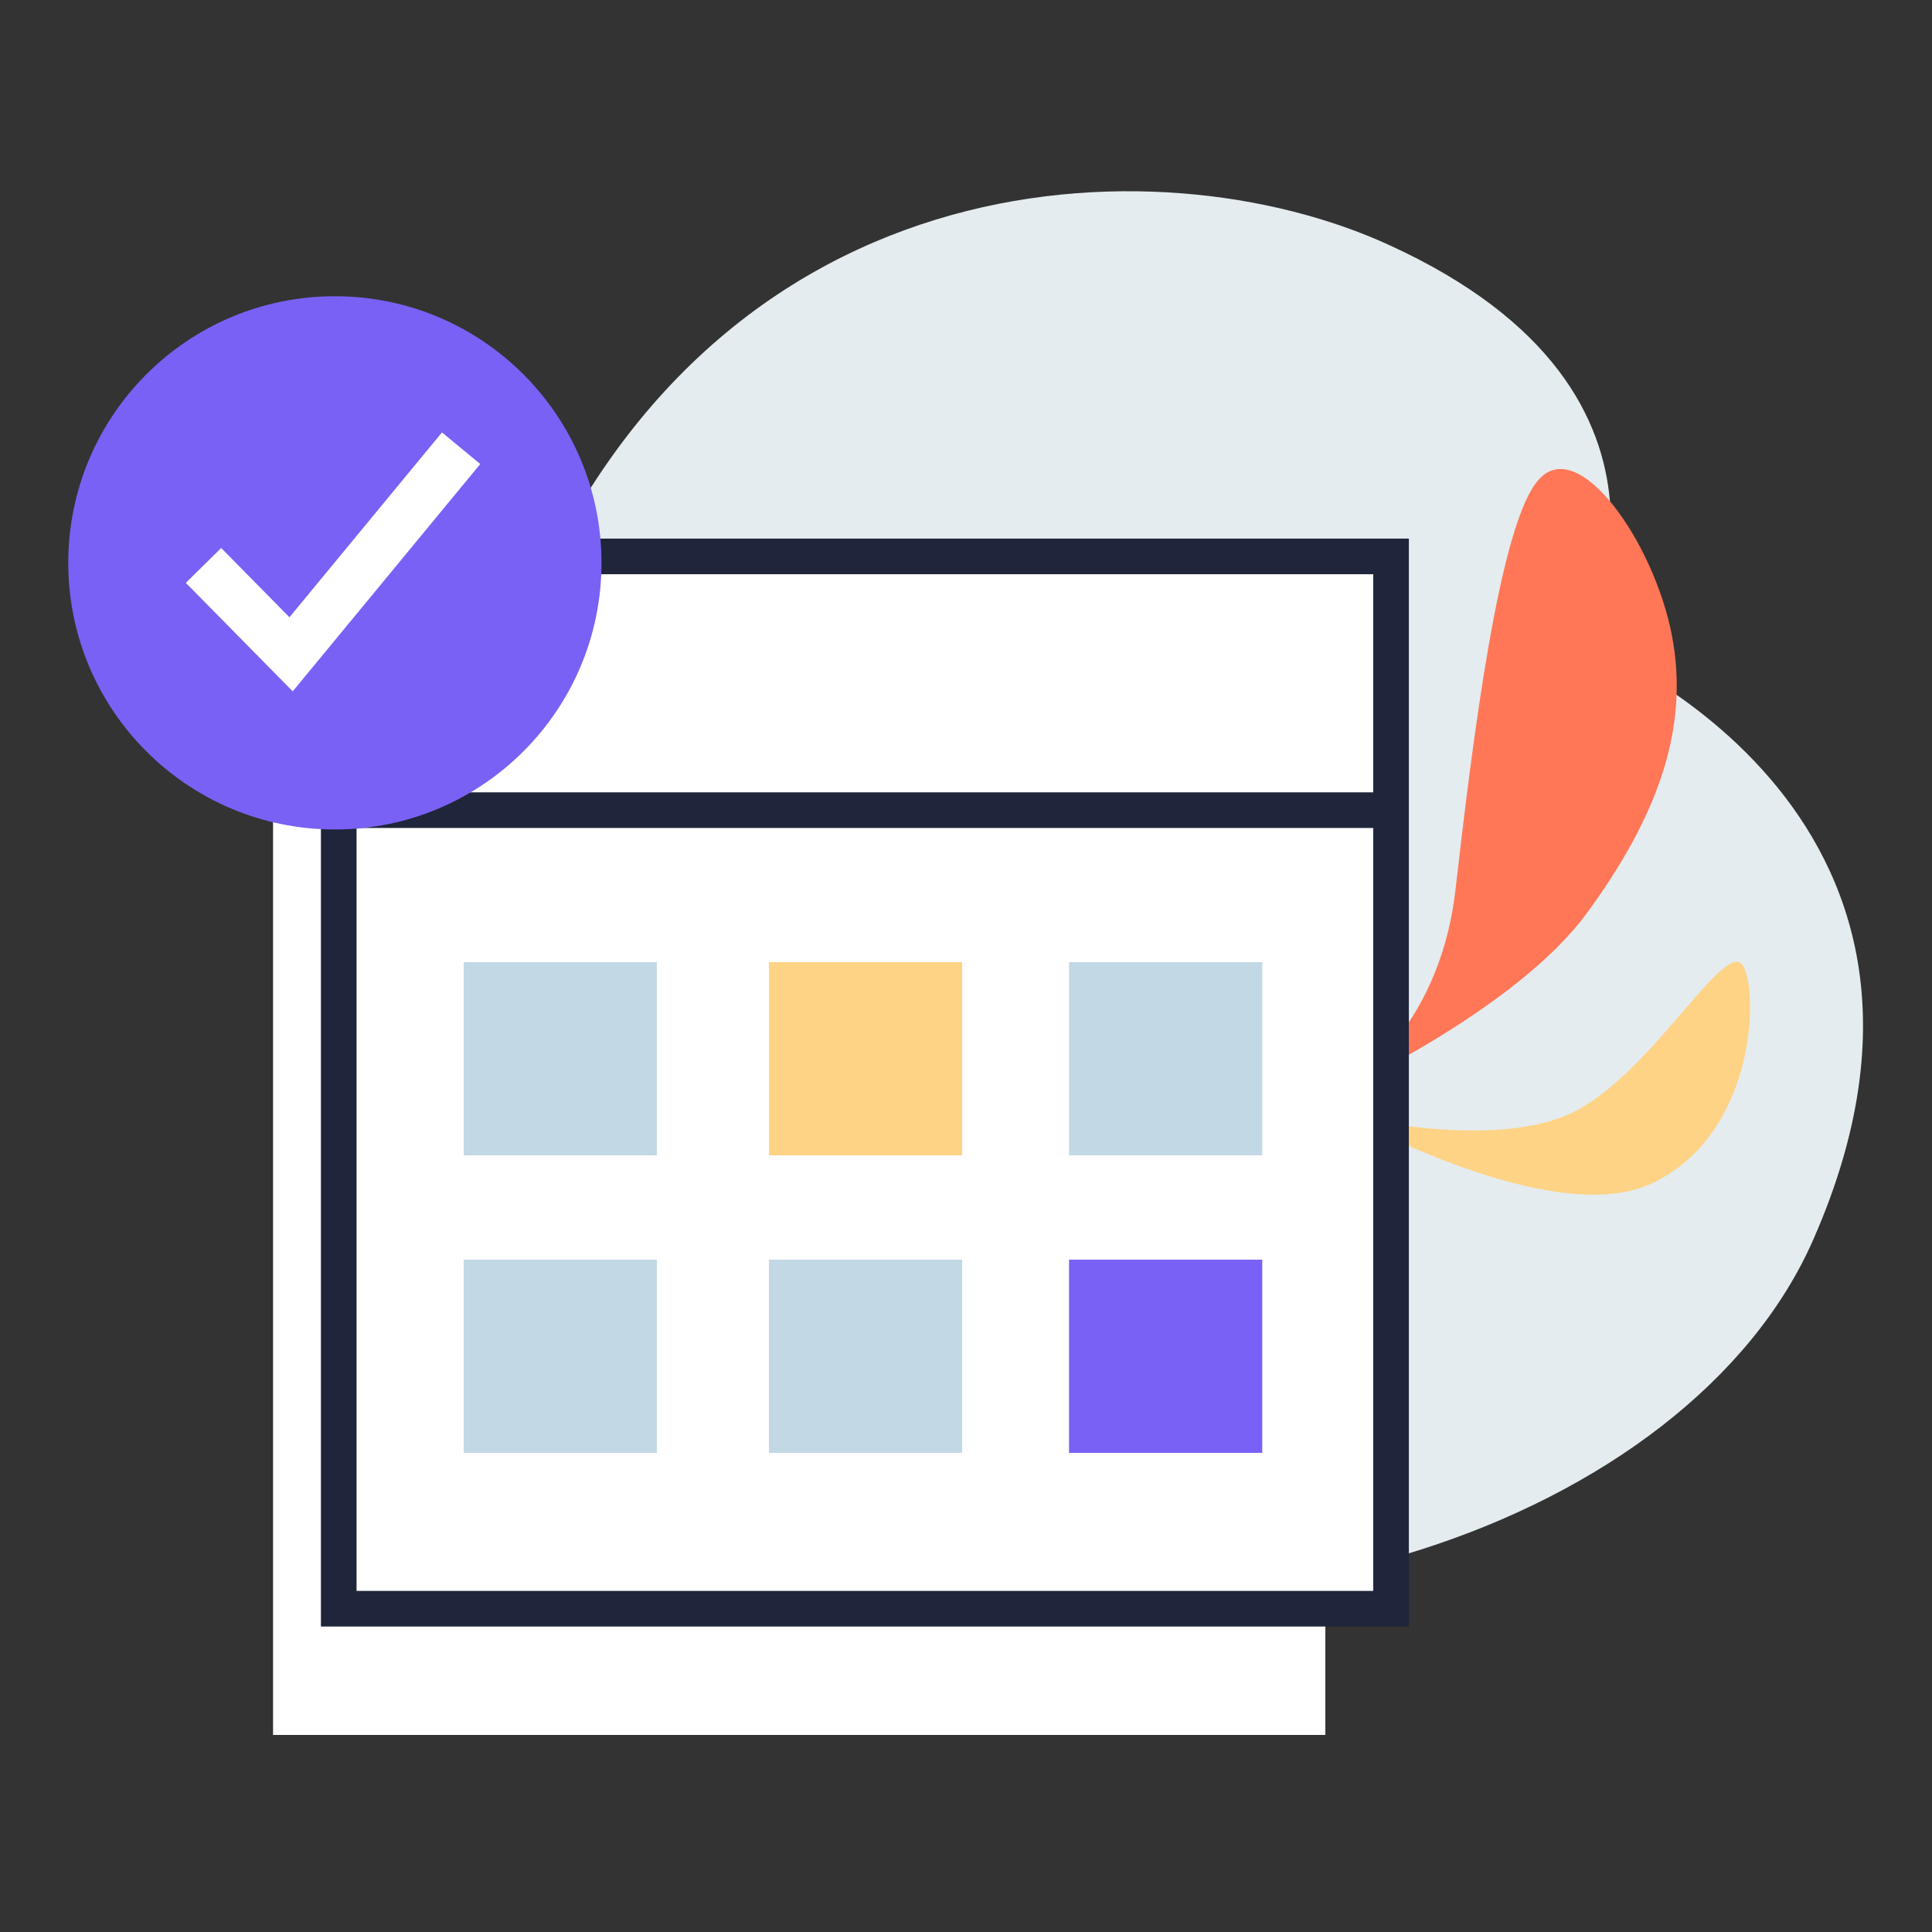
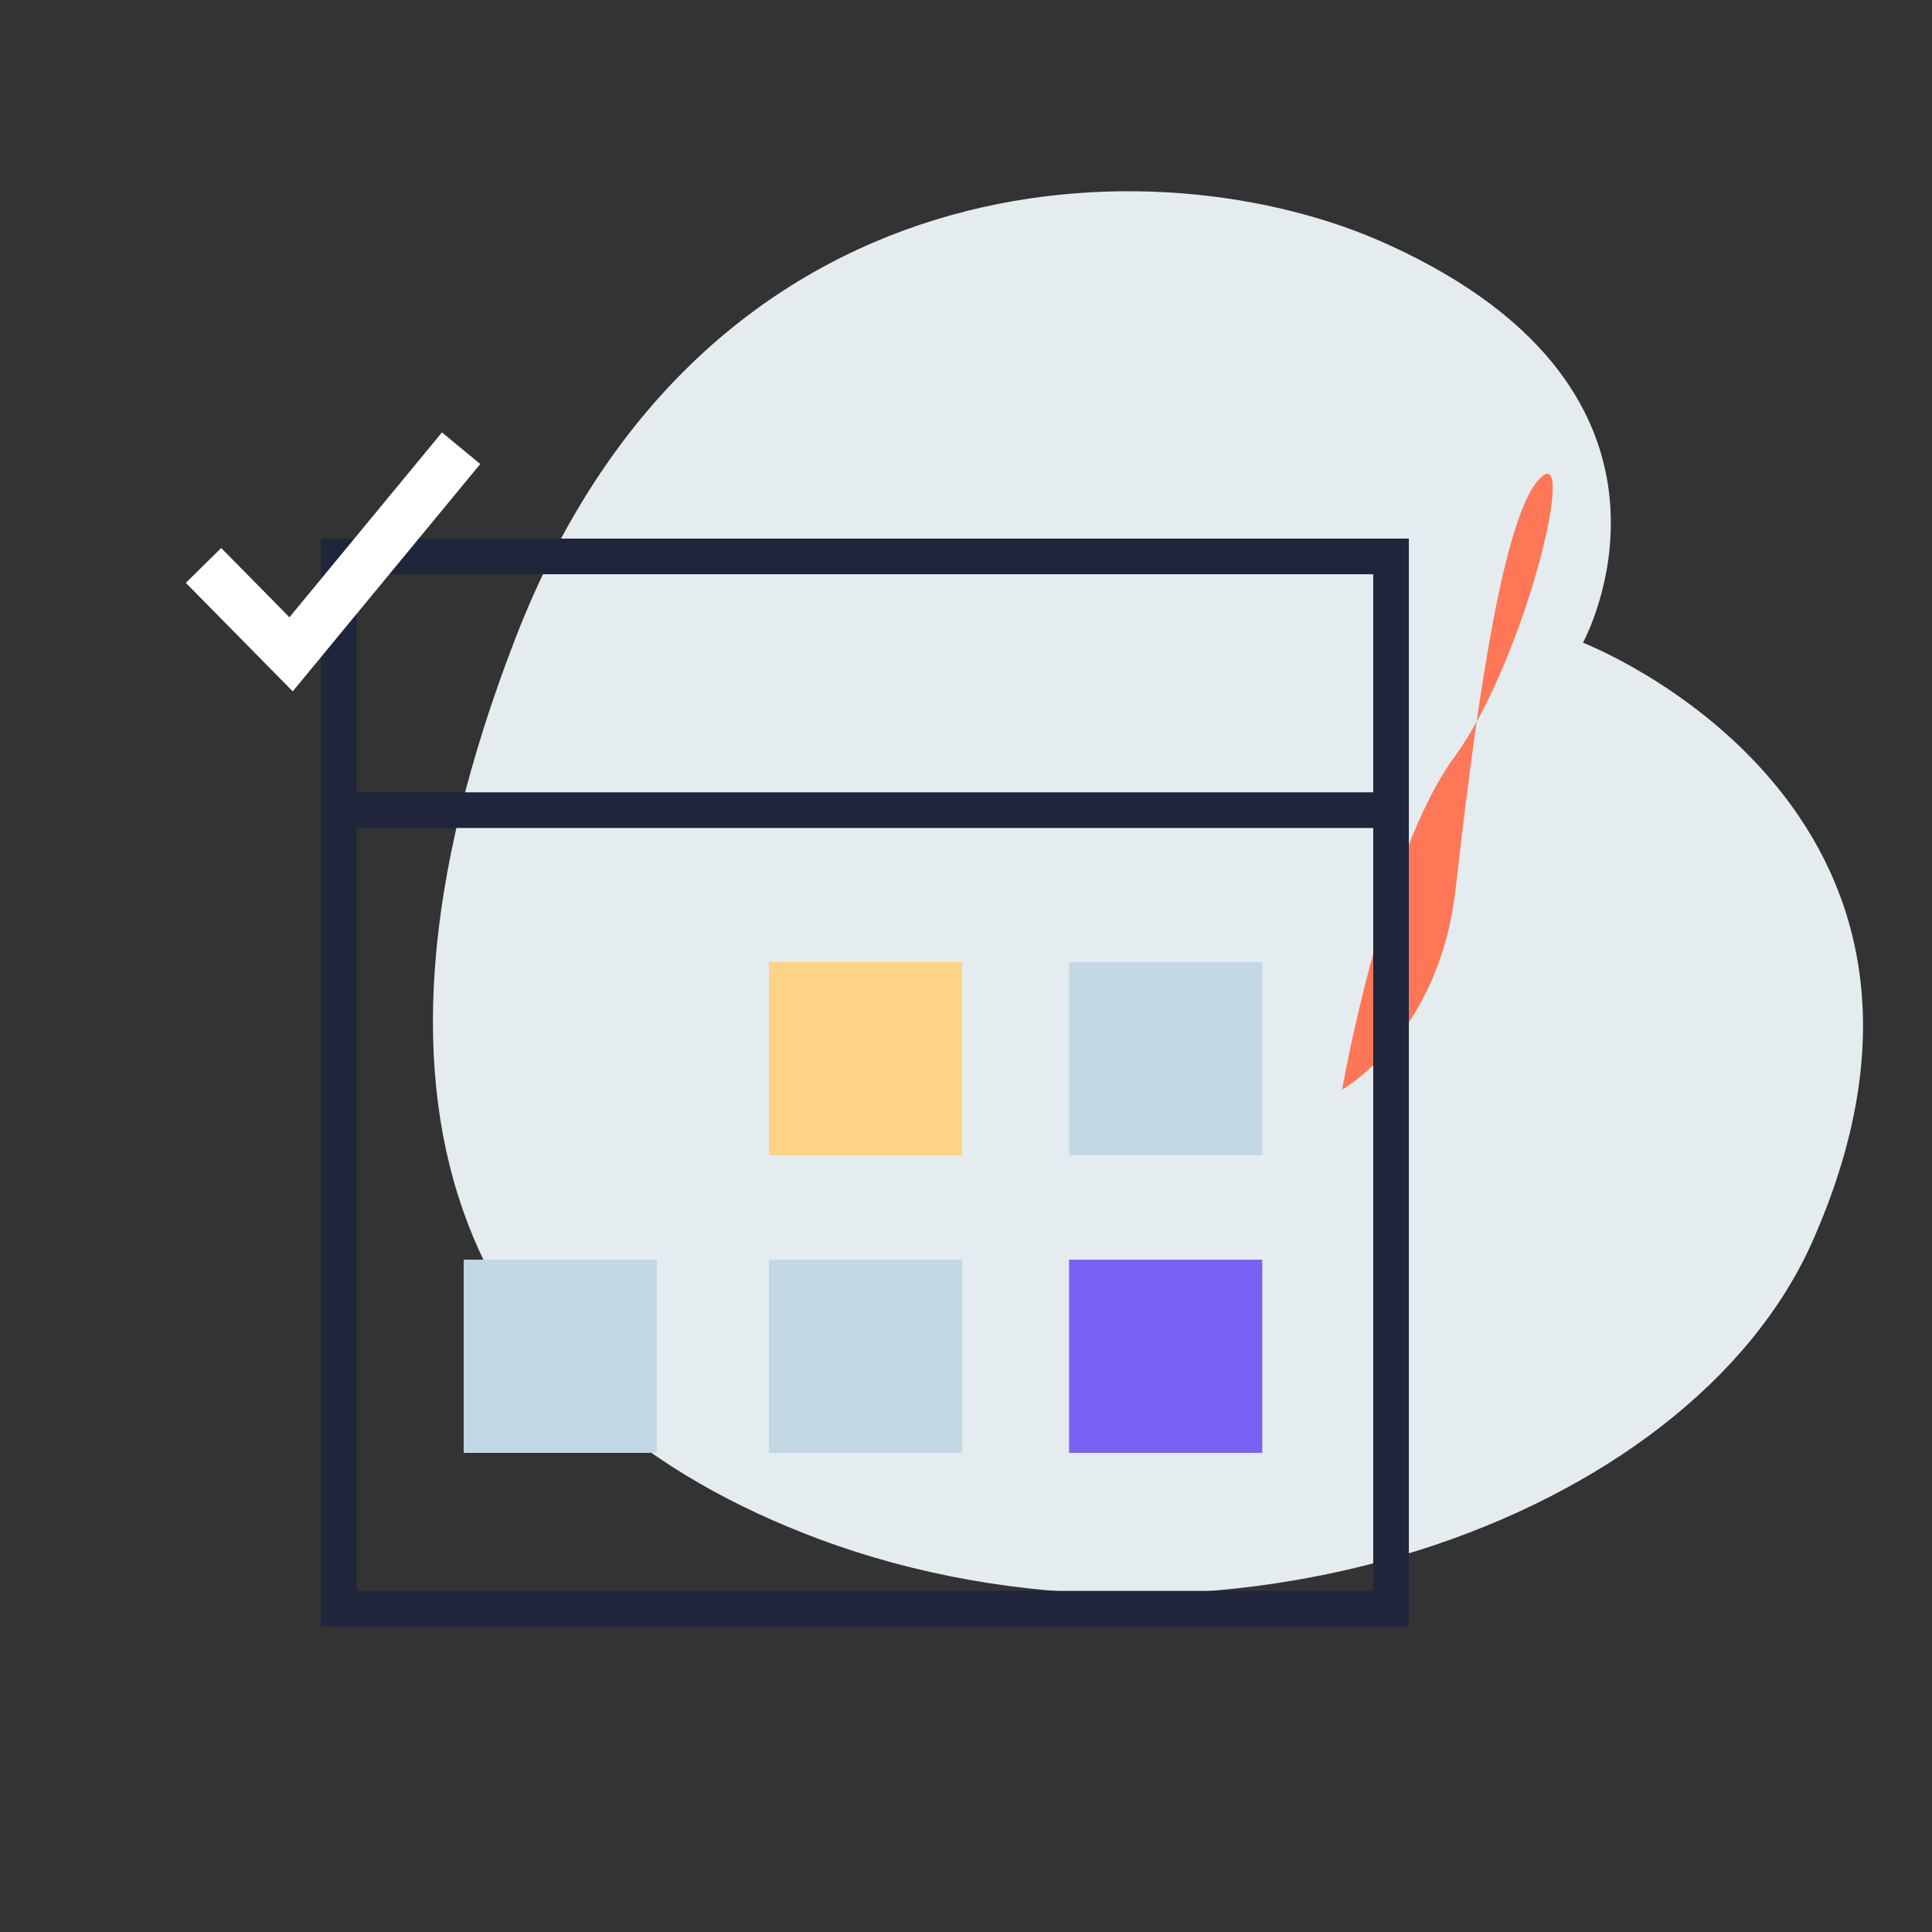
<svg xmlns="http://www.w3.org/2000/svg" version="1.1" id="Calque_1" x="0px" y="0px" viewBox="0 0 150 150" style="enable-background:new 0 0 150 150;" xml:space="preserve">
  <rect x="0" y="0" width="150" height="150" fill="#333333" stroke="none" />
  <style type="text/css">
	.st0{fill:#E4ECEF;}
	.st1{fill:#FFD385;}
	.st2{fill:#FF7757;}
	.st3{fill:#FFFFFF;}
	.st4{fill:none;stroke:#1F253A;stroke-width:2.766;stroke-miterlimit:10;}
	.st5{fill:#C3D8E5;}
	.st6{fill:#7961F5;}
	.st7{fill:none;stroke:#FFFFFF;stroke-width:3.856;stroke-miterlimit:10;}
</style>
  <path class="st0" d="M122.9,49.9c0,0,10.6-19.2-15.1-30.9C89.9,10.8,54.6,11.8,40,49.6s-3.1,59.9,23.6,69.9  c30.7,11.4,67.6-1.3,77.2-23.3C155.6,62.5,122.9,49.9,122.9,49.9z" />
  <g>
    <g>
      <g id="vegetation_00000022527335198914507350000018041375293167957892_">
-         <path class="st1" d="M104.5,86.6c0,0,12.3,3,18.3-0.6c6-3.5,11.4-13.5,12.6-10.9s0.6,13.2-7.2,16.8     C120.5,95.5,104.5,86.6,104.5,86.6" />
-       </g>
+         </g>
      <g>
-         <path class="st2" d="M104.2,84.6c0,0,7.5-4.2,8.8-15.5s3.4-28.6,6.5-31.9c3.1-3.4,8.9,4.9,10.3,12.1s-1.1,14.1-6.6,21.6     S104.2,84.6,104.2,84.6" />
+         <path class="st2" d="M104.2,84.6c0,0,7.5-4.2,8.8-15.5s3.4-28.6,6.5-31.9s-1.1,14.1-6.6,21.6     S104.2,84.6,104.2,84.6" />
      </g>
    </g>
-     <rect x="21.2" y="53" class="st3" width="81.7" height="81.7" />
-     <rect x="26.3" y="43.2" class="st3" width="81.7" height="81.7" />
    <rect x="26.3" y="43.2" class="st4" width="81.7" height="81.7" />
    <line class="st4" x1="26.3" y1="62.9" x2="107.1" y2="62.9" />
-     <rect x="36" y="74.7" class="st5" width="15" height="15" />
    <rect x="59.7" y="74.7" class="st1" width="15" height="15" />
    <rect x="83" y="74.7" class="st5" width="15" height="15" />
    <rect x="36" y="97.8" class="st5" width="15" height="15" />
    <rect x="59.7" y="97.8" class="st5" width="15" height="15" />
    <rect x="83" y="97.8" class="st6" width="15" height="15" />
  </g>
-   <circle class="st6" cx="26" cy="43.7" r="20.7" />
  <polyline class="st7" points="15.8,43.9 22.6,50.8 35.8,34.8 " />
</svg>